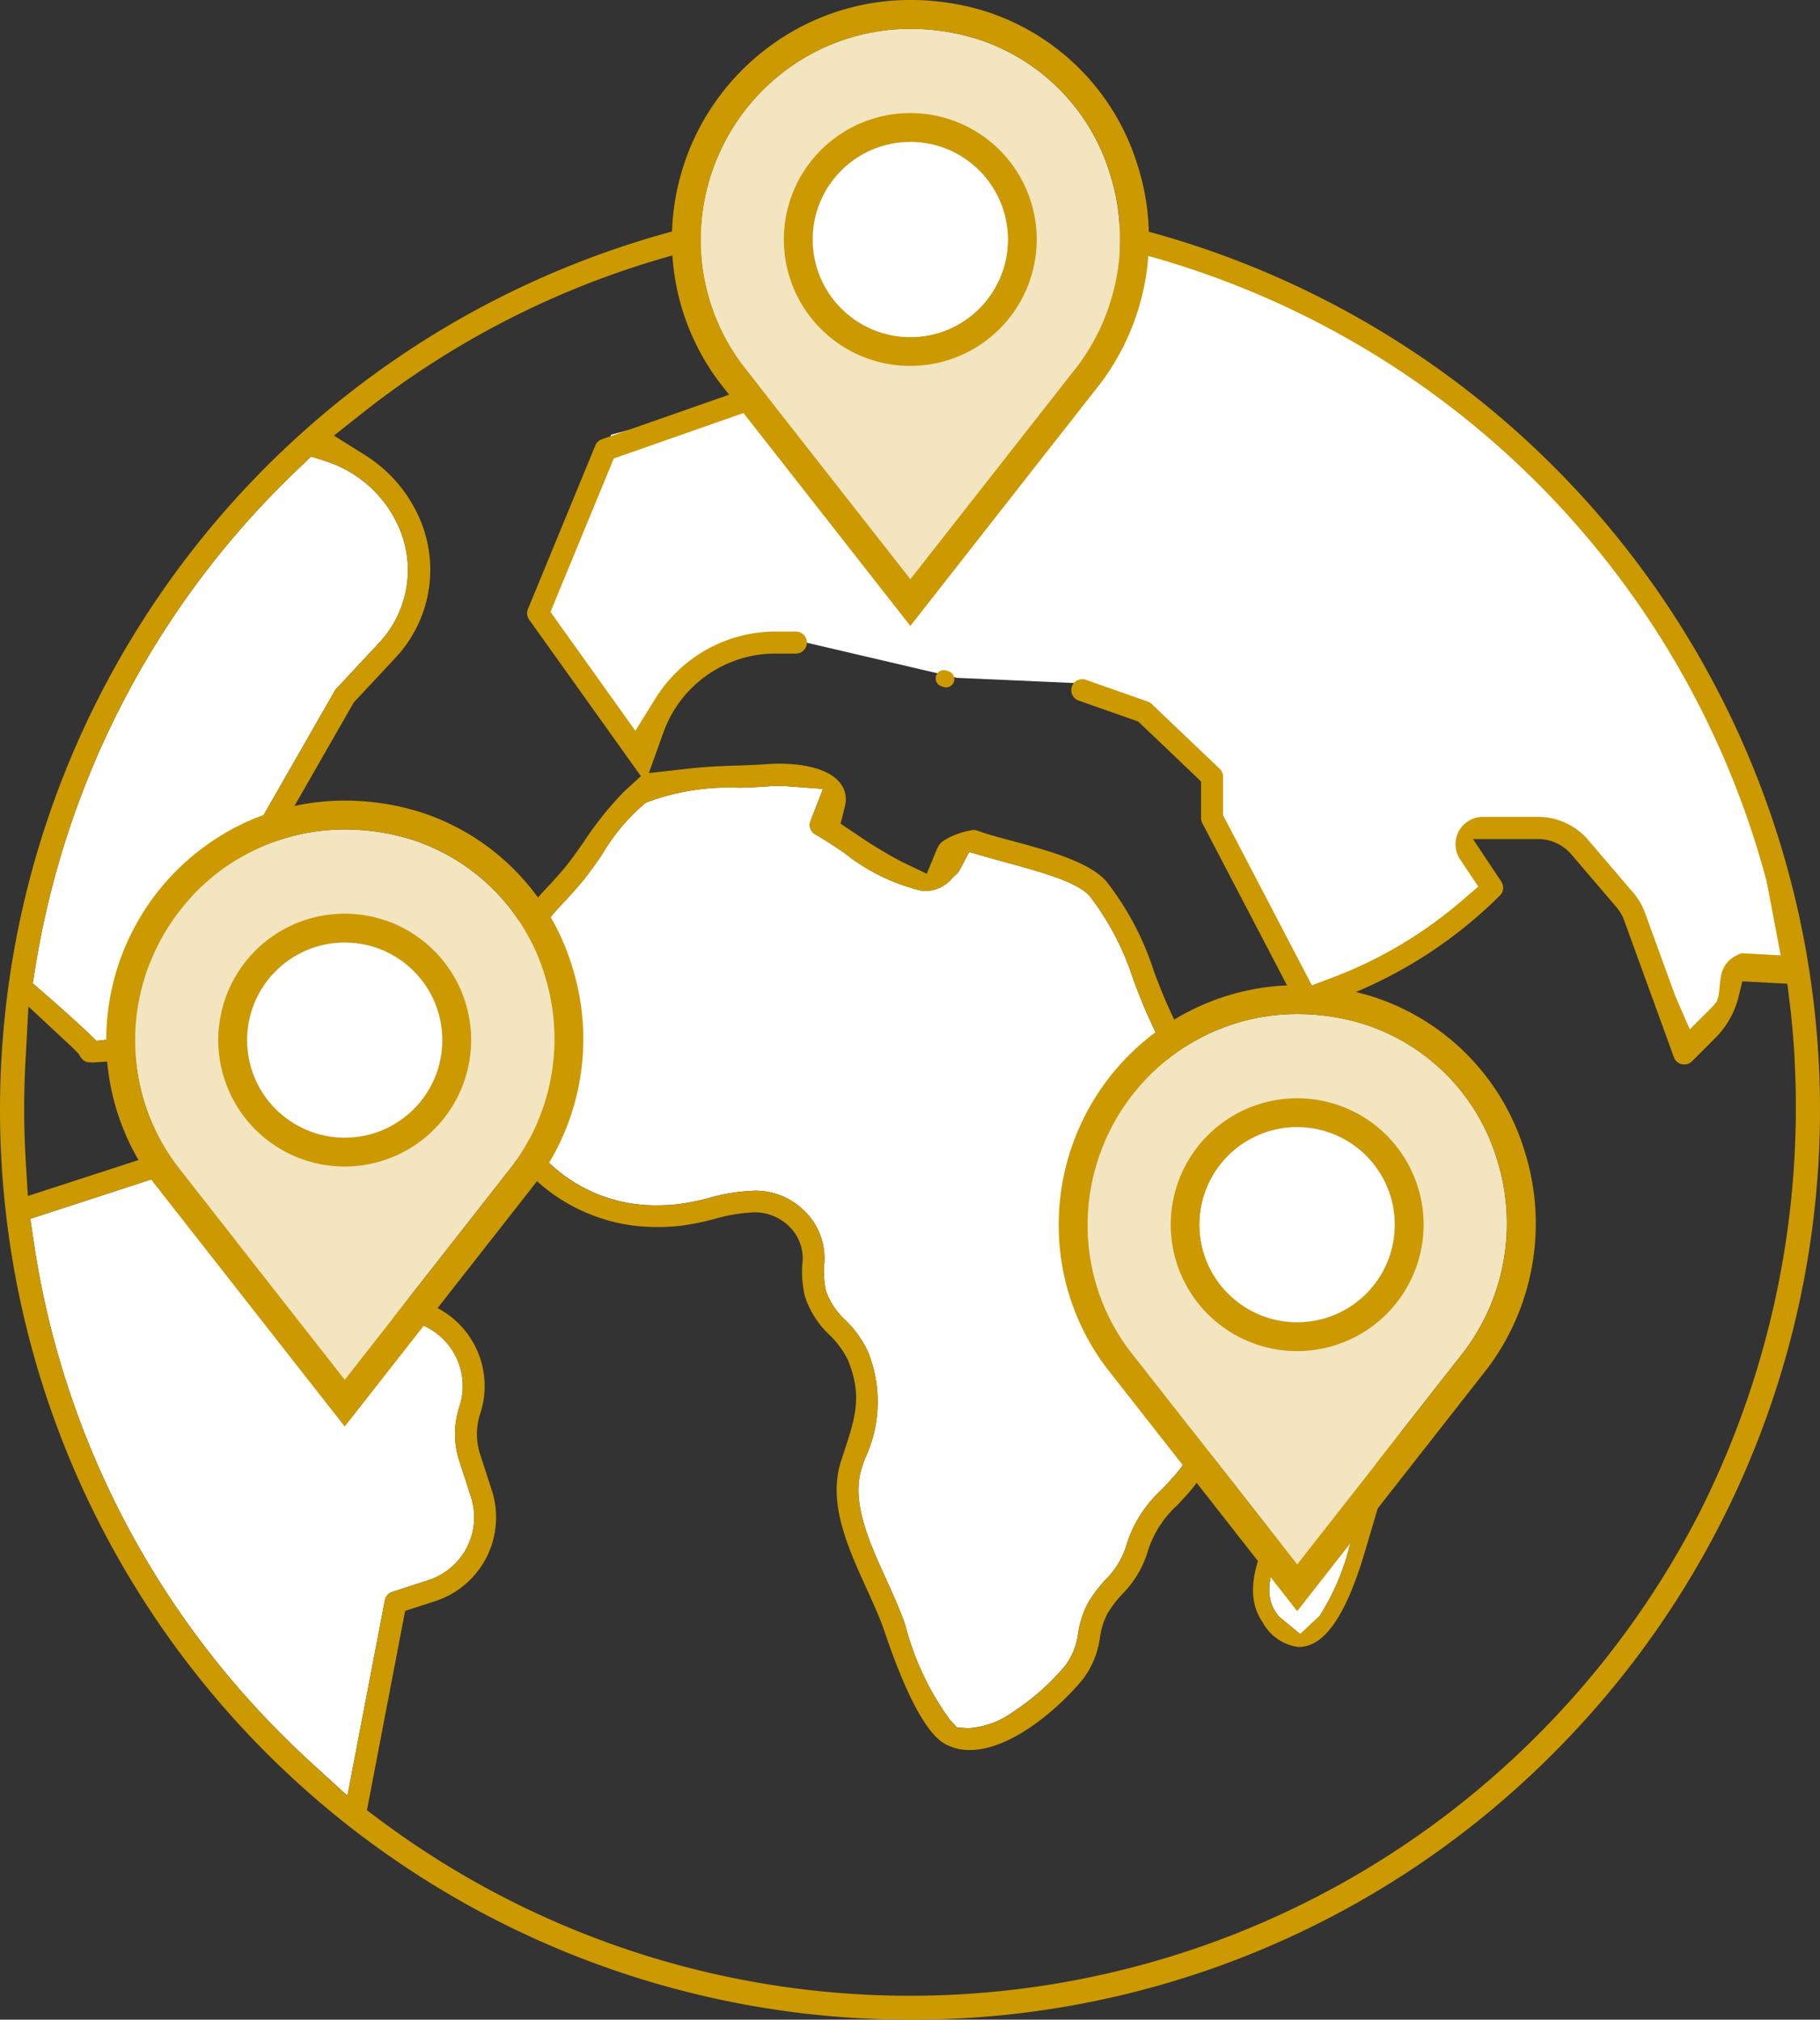
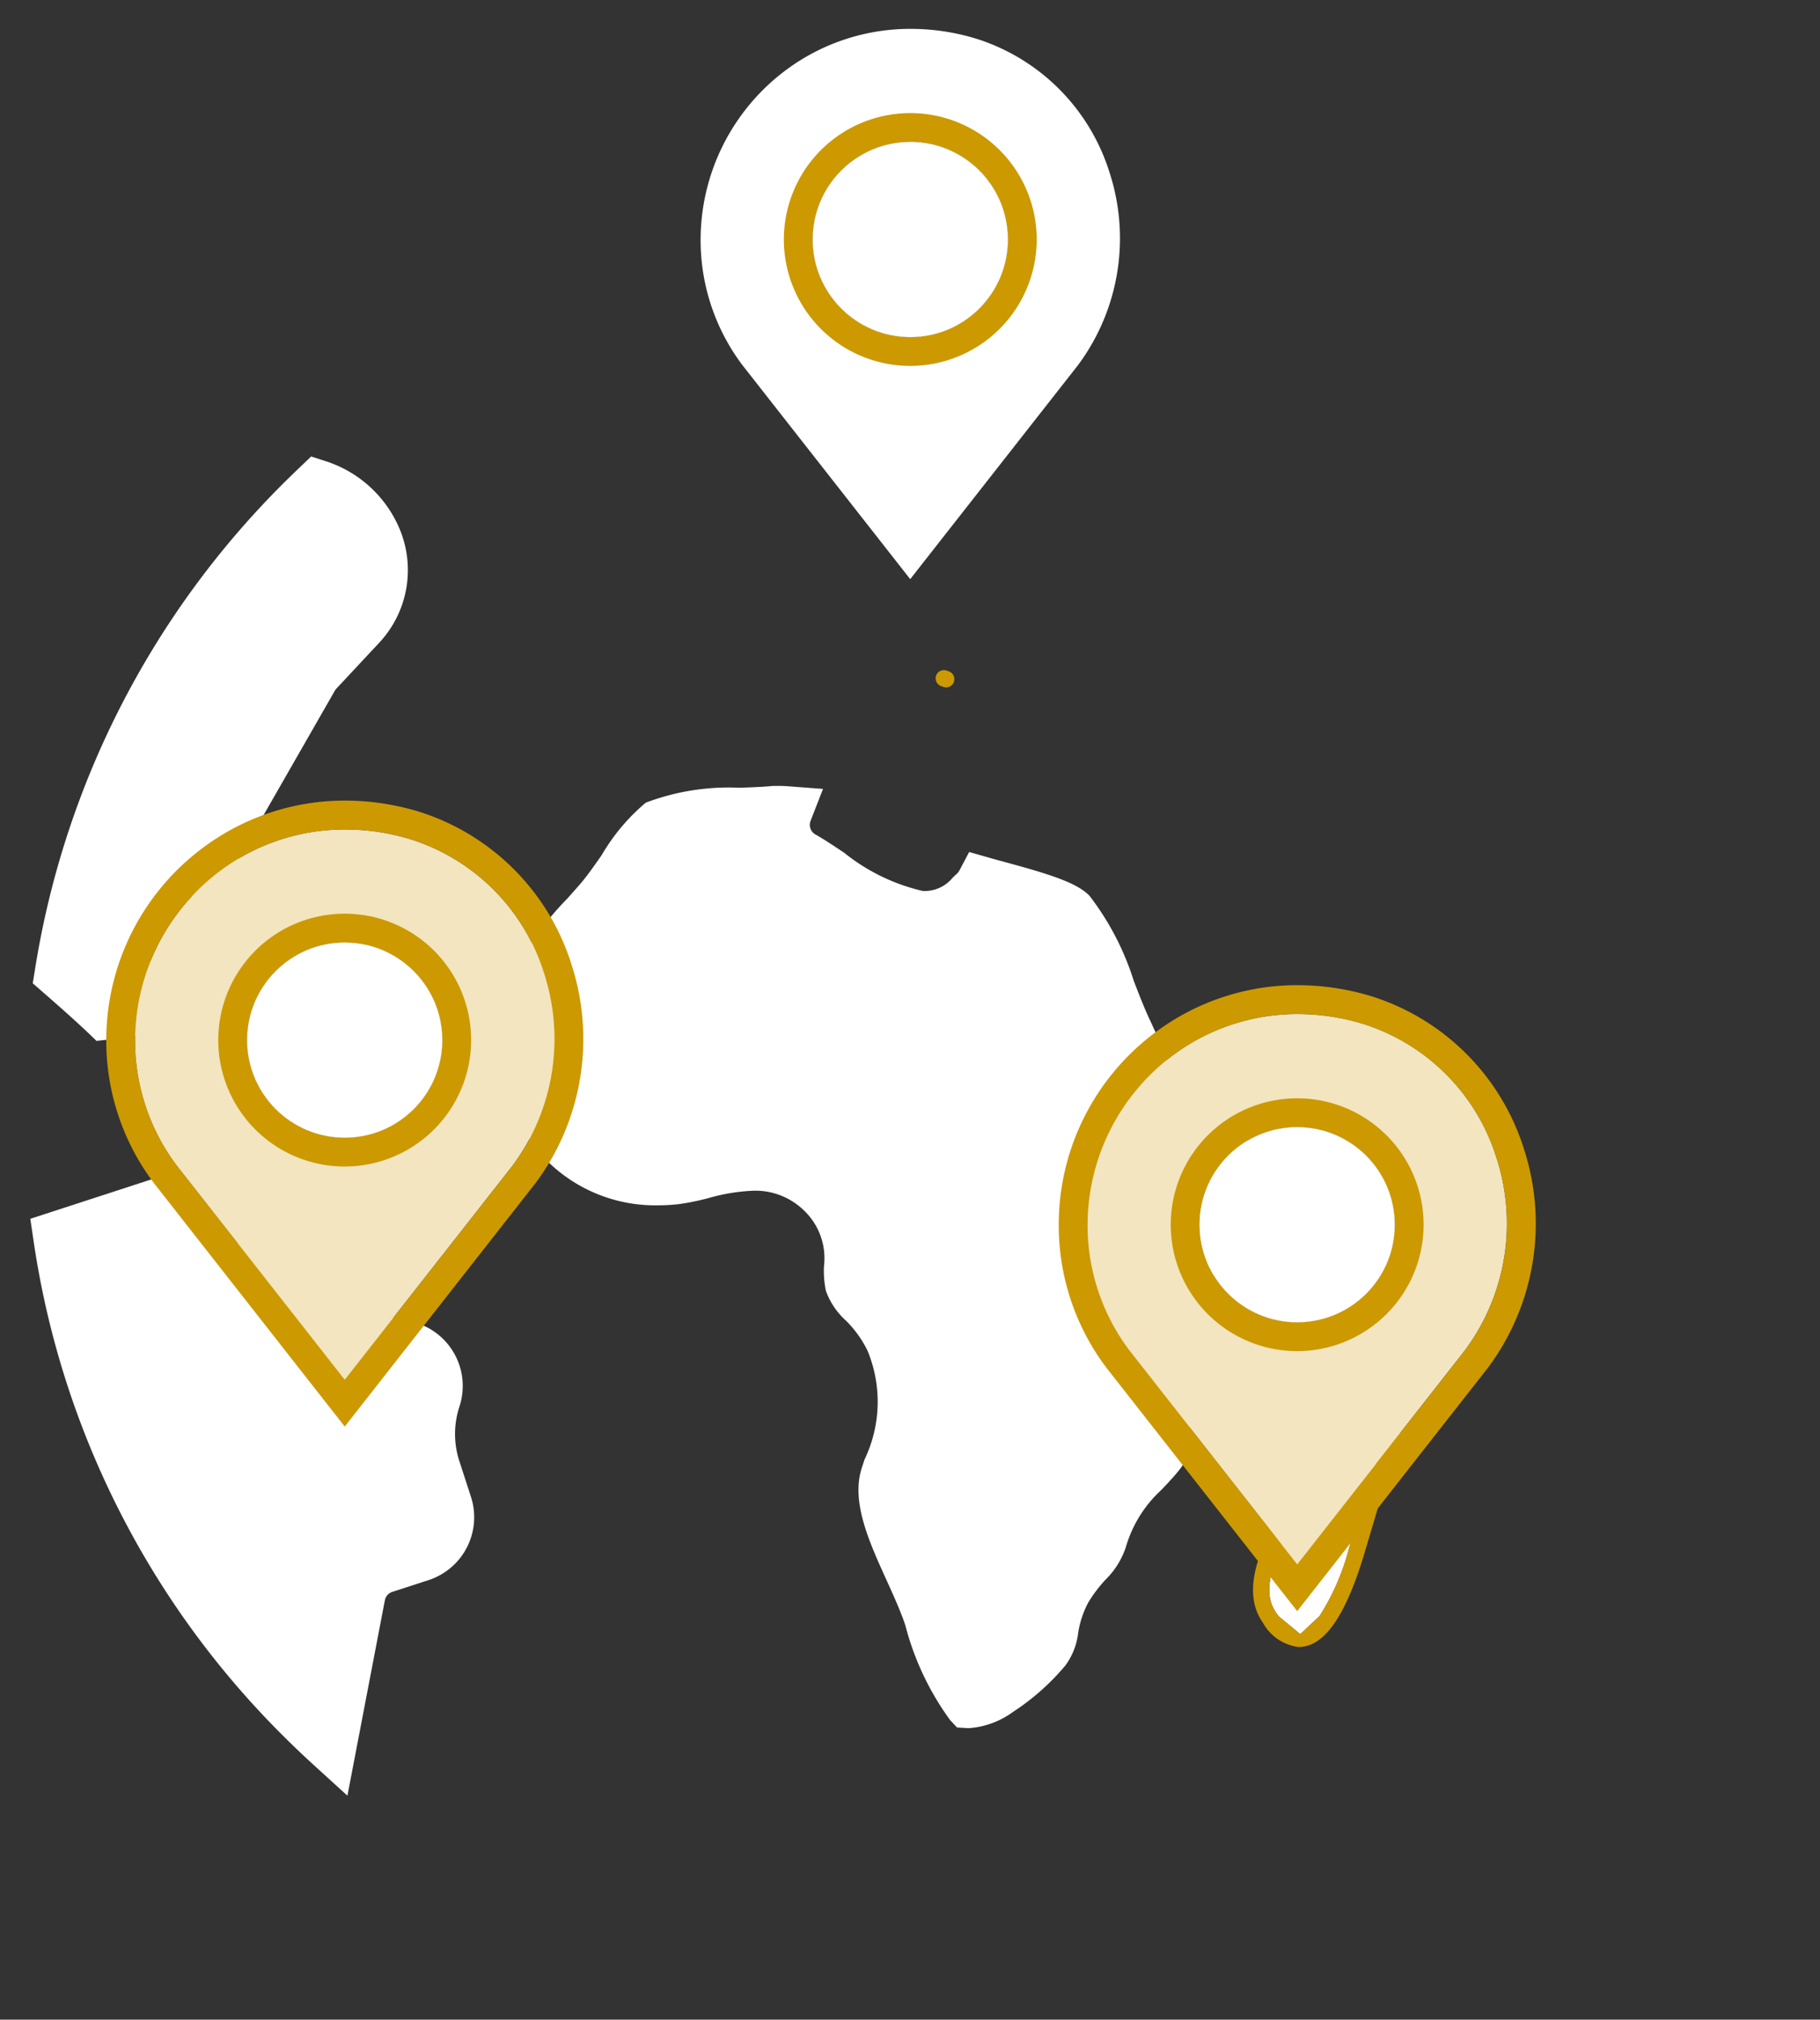
<svg xmlns="http://www.w3.org/2000/svg" width="70.238" height="77.951" viewBox="0 0 70.238 77.951">
  <rect x="0" y="0" width="70.238" height="77.951" fill="#333333" stroke="none" />
  <defs>
    <style>.a{fill:#fff;}.b,.c{fill:#c90;}.c{opacity:0.25;}</style>
  </defs>
  <g transform="translate(4.945 4.159)">
    <g transform="translate(-4.945 -4.159)">
-       <path class="a" d="M487.412,329.506l-2.751-2.9-3.654.472,1.192,2.078-.949,1.165-5.837,3.567-4.053-7.458.162-1.459-1.7-1.946-3.256-1.642-4.91-.218-6.264-1.464-3.891.811-2.027,3.81-3.636-5.377,2.469-7.166,10.128-2.654,3.684-5.417,1.646-.194,7.65,1.724,6.043,2.914,5.734,4.327,5.079,5.187,2.913,4.963,3.122,9.8-2.189-.162-2.432,3Z" transform="translate(-424.723 -295.003)" />
      <path class="a" d="M273.408,624.92l.121.822a33.851,33.851,0,0,0,9.65,19.147c.369.369.762.744,1.167,1.113l1.3,1.184,1.445-7.542a.425.425,0,0,1,.286-.324l1.4-.455a2.552,2.552,0,0,0,1.637-3.212l-.446-1.373a3.377,3.377,0,0,1,0-2.11,2.549,2.549,0,0,0-1.933-3.3l-3.5-.684a.433.433,0,0,1-.176-.079l-6.219-4.728Z" transform="translate(-272.238 -577.879)" />
      <path class="a" d="M439.555,507.826a2.678,2.678,0,0,1,1.938.753,2.542,2.542,0,0,1,.782,2.159,3.8,3.8,0,0,0,.074.951,2.83,2.83,0,0,0,.766,1.144,4.246,4.246,0,0,1,.846,1.179,5.159,5.159,0,0,1-.121,4.191q-.053.16-.107.327c-.419,1.3.281,2.84.959,4.331.262.578.533,1.174.72,1.729a10.814,10.814,0,0,0,1.73,3.666l.268.287.393.024.082,0a3.261,3.261,0,0,0,1.684-.624,9.161,9.161,0,0,0,2.014-1.782,2.621,2.621,0,0,0,.5-1.253,3.682,3.682,0,0,1,.395-1.194,5.369,5.369,0,0,1,.673-.886,3.145,3.145,0,0,0,.776-1.252,4.808,4.808,0,0,1,1.367-2.2c.093-.1.192-.2.3-.32.864-.94,1.13-1.371.48-3.469-.817-2.635.943-4.274,2.645-5.859a14.3,14.3,0,0,0,1.917-2.022l.923-1.287-1.563-.257-.317-.05a5.11,5.11,0,0,1-1.955-.565,8.043,8.043,0,0,1-2.59-3.694l-.019-.043c-.092-.2-.183-.407-.275-.6-.212-.454-.405-.954-.609-1.482a10.568,10.568,0,0,0-1.706-3.281c-.451-.478-1.427-.807-3.188-1.284l-.028-.008c-.228-.062-.451-.122-.663-.183l-.767-.219-.373.705a.527.527,0,0,1-.129.159l-.017.014-.024.022c-.032.03-.058.056-.084.082l-.015.015a1.386,1.386,0,0,1-1.045.508q-.05,0-.1,0a7.547,7.547,0,0,1-3.039-1.477c-.41-.273-.8-.532-1.1-.7a.432.432,0,0,1-.22-.309.426.426,0,0,1,.024-.219l.481-1.235-1.321-.1c-.137-.011-.274-.016-.406-.016s-.241,0-.352.014c-.342.029-.749.043-1.142.057a9.043,9.043,0,0,0-3.6.569l-.037.022a7.723,7.723,0,0,0-1.685,2.011c-.3.432-.59.839-.836,1.122-.155.178-.31.353-.464.526l-.022.025a11.412,11.412,0,0,0-1.977,2.709,6.561,6.561,0,0,0,.528,6.633,5.931,5.931,0,0,0,4.946,2.5,7.02,7.02,0,0,0,.816-.048,9.466,9.466,0,0,0,1.14-.234A7.317,7.317,0,0,1,439.555,507.826Z" transform="translate(-410.476 -461.869)" />
      <path class="a" d="M284.557,382.678c-.232.221-.445.428-.65.632a33.98,33.98,0,0,0-9.588,18.761l-.087.538.41.359c.689.6,1.143,1.008,1.472,1.314.086.08.169.156.248.232l.331.318.456-.05c.422-.046,1.057-.132,1.836-.248l1.552-.231-2.135-3.131a.433.433,0,0,1,.1-.585l3.519-2.516,3.87-6.756a.431.431,0,0,1,.059-.079l1.657-1.775a4.112,4.112,0,0,0,.794-4.361,4.628,4.628,0,0,0-2.87-2.644l-.555-.179Z" transform="translate(-272.968 -364.658)" />
      <path class="a" d="M691.118,687.146c-.192.111-.9,2.038-1.178,2.146-.733.288-2.234,1.1-2.416,1.681a2.284,2.284,0,0,0-.029,1.114,2.7,2.7,0,0,1-.145,1.638l-.012.027c-.372.873-.833,1.956-.271,2.758.04.057.076.105.11.148l.824.68.744-.7a9.037,9.037,0,0,0,1.145-2.646l1.646-5.114Z" transform="translate(-637.82 -634.266)" />
      <g transform="translate(0 7.712)">
        <path class="b" d="M683.168,690.925a1.838,1.838,0,0,1-1.408-.962c-.766-1.091-.159-2.517.2-3.369l.012-.029a2.115,2.115,0,0,0,.1-1.3,2.844,2.844,0,0,1,.052-1.4,2.661,2.661,0,0,1,1.656-1.515,3.289,3.289,0,0,0,1.079-.694,6.157,6.157,0,0,0,.8-1.413c.117-.254.239-.517.366-.753a.319.319,0,0,1,.281-.166l.038,0a.311.311,0,0,1,.267.234l.626,2.36a.317.317,0,0,1,0,.172l-1.531,5.159c-.686,2.312-1.457,3.508-2.356,3.655a1.141,1.141,0,0,1-.182.015Zm3.162-10.692c-.192.111-.9,2.038-1.178,2.146-.733.288-2.234,1.1-2.416,1.681a2.283,2.283,0,0,0-.029,1.114,2.7,2.7,0,0,1-.145,1.638l-.012.027c-.372.873-.833,1.956-.271,2.758.04.057.076.105.11.148l.824.68.744-.7a9.039,9.039,0,0,0,1.145-2.646l1.646-5.114Z" transform="translate(-633.033 -635.065)" />
        <path class="b" d="M575.89,454.236a.318.318,0,0,1-.105-.018l-.089-.031a.318.318,0,1,1,.211-.6l.089.031a.317.317,0,0,1,.193.4A.318.318,0,0,1,575.89,454.236Z" transform="translate(-539.375 -435.417)" />
-         <path class="b" d="M298.414,366.872a35.119,35.119,0,1,1,24.833-10.286A34.889,34.889,0,0,1,298.414,366.872Zm-29.138-33.344a.434.434,0,0,1,.257.087l6.317,4.8,3.4.665a3.4,3.4,0,0,1,2.578,4.4,2.534,2.534,0,0,0,0,1.582l.446,1.374a3.4,3.4,0,0,1-2.183,4.283l-1.161.377-1.474,7.693.491.368a34.206,34.206,0,0,0,44.643-3.223,34.271,34.271,0,0,0,6.315-8.675,34.718,34.718,0,0,0,3.683-16.549c-.006-.19-.012-.378-.021-.565,0-.06-.006-.12-.009-.181l0-.084c-.011-.2-.022-.4-.036-.593l-.008-.114c-.043-.575-.1-1.16-.174-1.74l-.068-.544-1.739-.093-.126.533a3.426,3.426,0,0,1-.9,1.641l-.912.912a.425.425,0,0,1-.394.114.423.423,0,0,1-.306-.269l-1.915-5.267a1.7,1.7,0,0,0-.3-.523l-1.736-2.032a1.7,1.7,0,0,0-1.294-.6h-2.51l1.094,1.641a.426.426,0,0,1-.053.537,17.446,17.446,0,0,1-6.255,4l-1.061.391a.423.423,0,0,1-.524-.2l-3.646-6.983a.427.427,0,0,1-.048-.2v-1.408l-2.425-2.314-2.274-.8a.425.425,0,1,1,.282-.8l2.36.83a.417.417,0,0,1,.153.094l2.622,2.5a.427.427,0,0,1,.132.307v1.486l3.427,6.564.816-.307a16.709,16.709,0,0,0,4.945-2.937l.66-.567-.7-1.047a1.057,1.057,0,0,1,.879-1.643h2.125a2.548,2.548,0,0,1,1.94.894l1.736,2.032a2.54,2.54,0,0,1,.458.785l1.157,3.183.568,1.306,1.02-1.02c.286-.612-.122-1.509.979-1.917l1.509.082-.54-2.843a34.156,34.156,0,0,0-26.709-24.812l-.076-.014-.211-.039-.25-.044c-.856-.146-1.737-.261-2.62-.342l-.528-.049-4.376,5.489a.425.425,0,0,1-.192.136l-9.531,3.341-2.443,5.922,3.276,4.589.778-1.256a5.472,5.472,0,0,1,4.617-2.576h.8a.425.425,0,0,1,0,.85h-.8a4.588,4.588,0,0,0-4.308,3.031l-.568,1.582,1.569-.176c.642-.072,1.307-.1,1.894-.116.4-.014.786-.028,1.1-.054.081-.007.247-.018.467-.018.61,0,2.072.092,2.477.949a1.024,1.024,0,0,1,.06.7l-.167.669.6.4a16.917,16.917,0,0,0,1.784,1.081l.94.451.4-.965a.765.765,0,0,1,.206-.28,2.864,2.864,0,0,1,1.111-.432.425.425,0,0,1,.244.015c.352.13.842.262,1.36.4,1.353.366,2.886.782,3.584,1.521a11.125,11.125,0,0,1,1.88,3.557c.2.518.389,1.007.587,1.429.1.214.2.435.3.659a7.316,7.316,0,0,0,2.28,3.331,4.3,4.3,0,0,0,1.617.436c1.087.167,1.819.323,2.093.957.3.705-.3,1.584-.5,1.873a14.473,14.473,0,0,1-2.1,2.248c-1.58,1.472-3.072,2.861-2.414,4.986.5,1.608.828,2.671-.666,4.3-.108.117-.209.225-.3.325a4.047,4.047,0,0,0-1.177,1.876,3.931,3.931,0,0,1-.949,1.557,4.567,4.567,0,0,0-.577.753,2.881,2.881,0,0,0-.294.927,3.357,3.357,0,0,1-.671,1.629c-.766.94-2.662,2.718-4.361,2.719a1.971,1.971,0,0,1-.822-.173c-.285-.13-1.152-.524-2.453-4.385-.172-.512-.421-1.061-.685-1.641-.747-1.645-1.517-3.342-1-4.952.037-.114.073-.223.108-.331.452-1.377.725-2.209.145-3.6a3.572,3.572,0,0,0-.691-.934,3.556,3.556,0,0,1-.963-1.516,4.571,4.571,0,0,1-.1-1.157,1.728,1.728,0,0,0-.513-1.534,1.9,1.9,0,0,0-1.356-.531,6.7,6.7,0,0,0-1.53.26,10.212,10.212,0,0,1-1.254.255,7.767,7.767,0,0,1-.9.053,6.861,6.861,0,0,1-5.649-2.854,7.411,7.411,0,0,1-.606-7.492,12.41,12.41,0,0,1,2.111-2.911c.159-.179.32-.359.48-.544.212-.245.487-.634.778-1.046a12.91,12.91,0,0,1,1.573-1.967l.644-.588-4.312-6.04a.418.418,0,0,1-.047-.409l2.6-6.315a.425.425,0,0,1,.252-.239l9.6-3.364,3.972-4.982-2.072.024a33.8,33.8,0,0,0-20.746,7.315l-1.094.865,1.182.741a5.458,5.458,0,0,1,2.165,2.555,4.965,4.965,0,0,1-.958,5.265l-1.624,1.74-3.892,6.794a.418.418,0,0,1-.122.134l-3.256,2.329,2.269,3.328a.425.425,0,0,1-.281.658c-.012,0-1.186.2-2.364.373a20.226,20.226,0,0,1-2.381.277c-.31,0-.343-.031-.454-.132a.434.434,0,0,1-.079-.1l-.057-.1-.077-.08c-.073-.076-.178-.177-.32-.31l-1.541-1.437-.113,2.1c-.034.637-.051,1.264-.051,1.863,0,.663.022,1.363.065,2.081l.076,1.27,4.785-1.554A.424.424,0,0,1,269.276,333.528Zm-4.811,2.435.121.822a33.852,33.852,0,0,0,9.65,19.147c.369.369.762.744,1.167,1.113l1.3,1.184,1.445-7.542a.425.425,0,0,1,.286-.324l1.4-.455a2.552,2.552,0,0,0,1.637-3.212l-.447-1.373a3.377,3.377,0,0,1,0-2.11,2.549,2.549,0,0,0-1.933-3.3l-3.5-.684a.433.433,0,0,1-.176-.079l-6.219-4.728Zm27.91-1.084a2.678,2.678,0,0,1,1.938.753,2.542,2.542,0,0,1,.782,2.159,3.8,3.8,0,0,0,.074.951,2.83,2.83,0,0,0,.766,1.144,4.242,4.242,0,0,1,.846,1.179,5.159,5.159,0,0,1-.121,4.192q-.053.16-.107.327c-.419,1.3.281,2.84.959,4.331.262.578.533,1.174.72,1.729a10.812,10.812,0,0,0,1.73,3.666l.268.288.393.024.082,0a3.261,3.261,0,0,0,1.684-.624,9.162,9.162,0,0,0,2.014-1.782,2.622,2.622,0,0,0,.5-1.253,3.684,3.684,0,0,1,.395-1.194,5.37,5.37,0,0,1,.673-.886,3.144,3.144,0,0,0,.776-1.252,4.809,4.809,0,0,1,1.367-2.2c.093-.1.192-.2.3-.32.864-.94,1.13-1.371.48-3.469-.817-2.635.943-4.274,2.645-5.859a14.29,14.29,0,0,0,1.917-2.022l.923-1.287-1.563-.257-.317-.05a5.11,5.11,0,0,1-1.955-.565,8.043,8.043,0,0,1-2.591-3.694l-.019-.043c-.092-.2-.183-.407-.275-.6-.212-.454-.405-.954-.609-1.482a10.569,10.569,0,0,0-1.706-3.281c-.451-.478-1.427-.807-3.188-1.284l-.028-.008c-.228-.062-.451-.122-.663-.183l-.767-.219-.373.705a.527.527,0,0,1-.129.159l-.017.014-.024.022c-.032.03-.058.056-.084.082l-.015.015a1.386,1.386,0,0,1-1.045.508q-.05,0-.1,0a7.548,7.548,0,0,1-3.039-1.477c-.41-.273-.8-.532-1.1-.7a.433.433,0,0,1-.22-.309.426.426,0,0,1,.024-.219l.481-1.235-1.321-.1c-.137-.011-.274-.016-.406-.016s-.241,0-.352.014c-.342.029-.749.043-1.142.057a9.046,9.046,0,0,0-3.6.569l-.037.022a7.725,7.725,0,0,0-1.685,2.011c-.3.431-.59.839-.836,1.122-.155.178-.31.353-.464.527l-.022.025a11.41,11.41,0,0,0-1.977,2.709,6.561,6.561,0,0,0,.528,6.633,5.931,5.931,0,0,0,4.946,2.5,7.041,7.041,0,0,0,.816-.048,9.466,9.466,0,0,0,1.14-.234A7.324,7.324,0,0,1,292.375,334.879Zm-17.49-27.939c-.232.221-.445.428-.65.632a33.979,33.979,0,0,0-9.588,18.761l-.087.538.41.359c.689.6,1.143,1.008,1.472,1.314.086.08.169.156.247.232l.331.318.456-.05c.421-.046,1.057-.132,1.837-.248l1.552-.231-2.135-3.131a.433.433,0,0,1,.1-.585l3.519-2.516,3.87-6.756a.439.439,0,0,1,.059-.079l1.657-1.775a4.112,4.112,0,0,0,.794-4.361,4.628,4.628,0,0,0-2.87-2.644l-.555-.179Z" transform="translate(-263.295 -296.633)" />
      </g>
      <g transform="translate(4.101 30.9)">
        <path class="a" d="M324.153,512.292a7.871,7.871,0,0,0-5.1-5.148,8.657,8.657,0,0,0-2.561-.393,8.026,8.026,0,0,0-4.8,1.571,8.182,8.182,0,0,0-3.32,6.559,8.021,8.021,0,0,0,1.609,4.843l6.48,8.266,6.478-8.263A8.208,8.208,0,0,0,324.153,512.292Zm-7.689,6.354a3.766,3.766,0,1,1,3.766-3.766A3.771,3.771,0,0,1,316.464,518.646Z" transform="translate(-307.262 -505.636)" />
        <path class="b" d="M300.586,511.873a9.122,9.122,0,0,1-1.834-5.513,9.253,9.253,0,0,1,3.773-7.455,9.127,9.127,0,0,1,5.453-1.789,9.778,9.778,0,0,1,2.895.444,9,9,0,0,1,5.834,5.883,9.307,9.307,0,0,1-1.386,8.433l-7.366,9.4Zm7.4-13.643a8.026,8.026,0,0,0-4.8,1.571,8.183,8.183,0,0,0-3.32,6.559,8.021,8.021,0,0,0,1.609,4.842l6.48,8.266,6.478-8.263a8.208,8.208,0,0,0,1.211-7.433,7.871,7.871,0,0,0-5.1-5.149A8.657,8.657,0,0,0,307.982,498.23Z" transform="translate(-298.752 -497.116)" />
        <path class="c" d="M324.153,512.292a7.871,7.871,0,0,0-5.1-5.148,8.657,8.657,0,0,0-2.561-.393,8.026,8.026,0,0,0-4.8,1.571,8.182,8.182,0,0,0-3.32,6.559,8.021,8.021,0,0,0,1.609,4.843l6.48,8.266,6.478-8.263A8.208,8.208,0,0,0,324.153,512.292Zm-7.689,6.354a3.766,3.766,0,1,1,3.766-3.766A3.771,3.771,0,0,1,316.464,518.646Z" transform="translate(-307.262 -505.636)" />
        <path class="b" d="M341.005,544.61a4.879,4.879,0,1,1,4.879-4.879A4.885,4.885,0,0,1,341.005,544.61Zm0-8.645a3.766,3.766,0,1,0,3.766,3.766A3.771,3.771,0,0,0,341.005,535.965Z" transform="translate(-331.803 -530.487)" />
        <ellipse class="a" cx="3.766" cy="3.766" rx="3.766" ry="3.766" transform="translate(5.436 5.478)" />
      </g>
      <g transform="translate(25.928)">
        <path class="a" d="M512.865,245.132a7.871,7.871,0,0,0-5.1-5.149,8.656,8.656,0,0,0-2.561-.393,8.027,8.027,0,0,0-4.8,1.571,8.182,8.182,0,0,0-3.32,6.559,8.021,8.021,0,0,0,1.609,4.843l6.48,8.266,6.478-8.263A8.208,8.208,0,0,0,512.865,245.132Zm-7.689,6.354a3.766,3.766,0,1,1,3.766-3.766A3.771,3.771,0,0,1,505.176,251.486Z" transform="translate(-495.974 -238.476)" />
-         <path class="b" d="M489.3,244.713a9.122,9.122,0,0,1-1.834-5.514,9.253,9.253,0,0,1,3.773-7.455,9.126,9.126,0,0,1,5.453-1.789,9.779,9.779,0,0,1,2.895.444,9,9,0,0,1,5.834,5.883,9.306,9.306,0,0,1-1.386,8.433l-7.366,9.4Zm7.4-13.643a8.026,8.026,0,0,0-4.8,1.571,8.183,8.183,0,0,0-3.32,6.559,8.021,8.021,0,0,0,1.609,4.843l6.48,8.266,6.478-8.263a8.208,8.208,0,0,0,1.211-7.433,7.871,7.871,0,0,0-5.1-5.149A8.659,8.659,0,0,0,496.694,231.07Z" transform="translate(-487.464 -229.956)" />
-         <path class="c" d="M512.865,245.132a7.871,7.871,0,0,0-5.1-5.149,8.656,8.656,0,0,0-2.561-.393,8.027,8.027,0,0,0-4.8,1.571,8.182,8.182,0,0,0-3.32,6.559,8.021,8.021,0,0,0,1.609,4.843l6.48,8.266,6.478-8.263A8.208,8.208,0,0,0,512.865,245.132Zm-7.689,6.354a3.766,3.766,0,1,1,3.766-3.766A3.771,3.771,0,0,1,505.176,251.486Z" transform="translate(-495.974 -238.476)" />
        <path class="b" d="M529.717,277.45a4.879,4.879,0,1,1,4.879-4.879A4.885,4.885,0,0,1,529.717,277.45Zm0-8.645a3.766,3.766,0,1,0,3.766,3.766A3.771,3.771,0,0,0,529.717,268.8Z" transform="translate(-520.515 -263.327)" />
        <ellipse class="a" cx="3.766" cy="3.766" rx="3.766" ry="3.766" transform="translate(5.436 5.478)" />
      </g>
      <g transform="translate(40.859 38.025)">
        <path class="a" d="M641.955,573.892a7.871,7.871,0,0,0-5.1-5.149,8.656,8.656,0,0,0-2.561-.393,8.027,8.027,0,0,0-4.8,1.571,8.183,8.183,0,0,0-3.32,6.559,8.021,8.021,0,0,0,1.609,4.843l6.48,8.266,6.478-8.263A8.209,8.209,0,0,0,641.955,573.892Zm-7.689,6.354a3.766,3.766,0,1,1,3.766-3.766A3.77,3.77,0,0,1,634.266,580.246Z" transform="translate(-625.064 -567.236)" />
        <path class="b" d="M618.388,573.473a9.121,9.121,0,0,1-1.834-5.514,9.252,9.252,0,0,1,3.773-7.455,9.125,9.125,0,0,1,5.453-1.789,9.781,9.781,0,0,1,2.895.444,9,9,0,0,1,5.834,5.883,9.307,9.307,0,0,1-1.386,8.433l-7.366,9.4Zm7.4-13.643a8.027,8.027,0,0,0-4.8,1.571,8.183,8.183,0,0,0-3.32,6.559,8.021,8.021,0,0,0,1.609,4.843l6.48,8.266,6.478-8.263a8.208,8.208,0,0,0,1.211-7.433,7.871,7.871,0,0,0-5.1-5.148A8.654,8.654,0,0,0,625.784,559.83Z" transform="translate(-616.554 -558.716)" />
        <path class="c" d="M641.955,573.892a7.871,7.871,0,0,0-5.1-5.149,8.656,8.656,0,0,0-2.561-.393,8.027,8.027,0,0,0-4.8,1.571,8.183,8.183,0,0,0-3.32,6.559,8.021,8.021,0,0,0,1.609,4.843l6.48,8.266,6.478-8.263A8.209,8.209,0,0,0,641.955,573.892Zm-7.689,6.354a3.766,3.766,0,1,1,3.766-3.766A3.77,3.77,0,0,1,634.266,580.246Z" transform="translate(-625.064 -567.236)" />
        <path class="b" d="M658.806,606.21a4.879,4.879,0,1,1,4.879-4.879A4.885,4.885,0,0,1,658.806,606.21Zm0-8.646a3.766,3.766,0,1,0,3.766,3.766A3.771,3.771,0,0,0,658.806,597.565Z" transform="translate(-649.604 -592.087)" />
        <ellipse class="a" cx="3.766" cy="3.766" rx="3.766" ry="3.766" transform="translate(5.436 5.478)" />
      </g>
    </g>
  </g>
</svg>